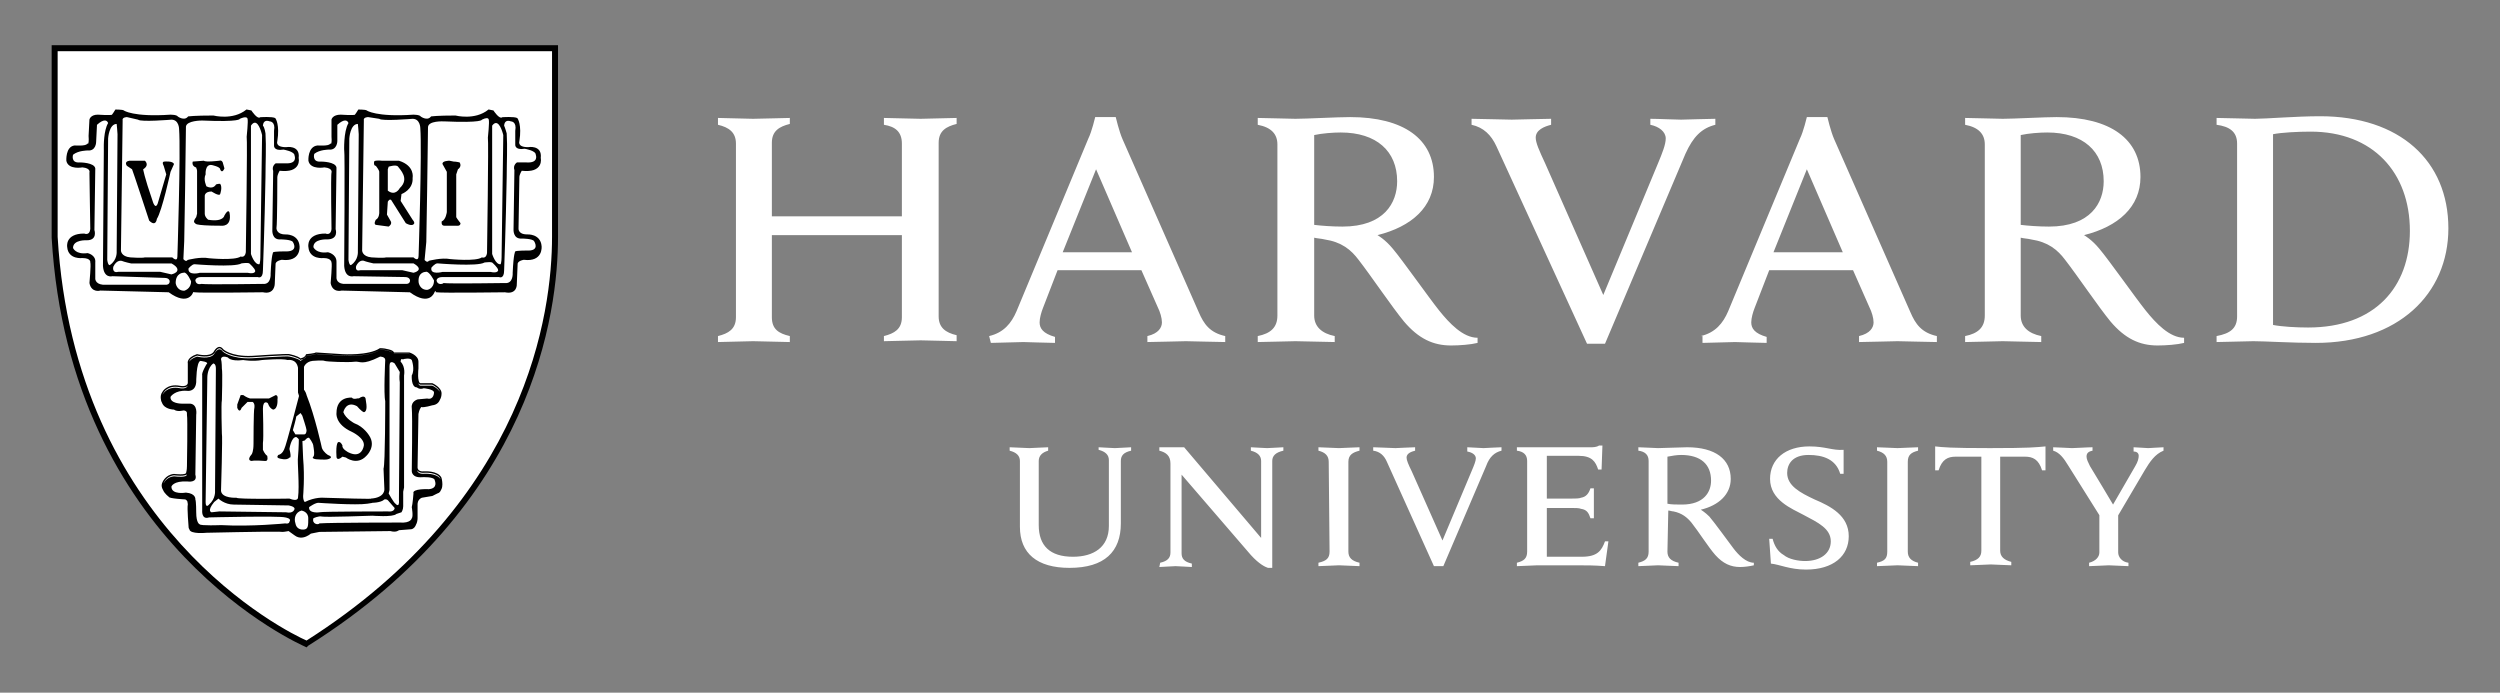
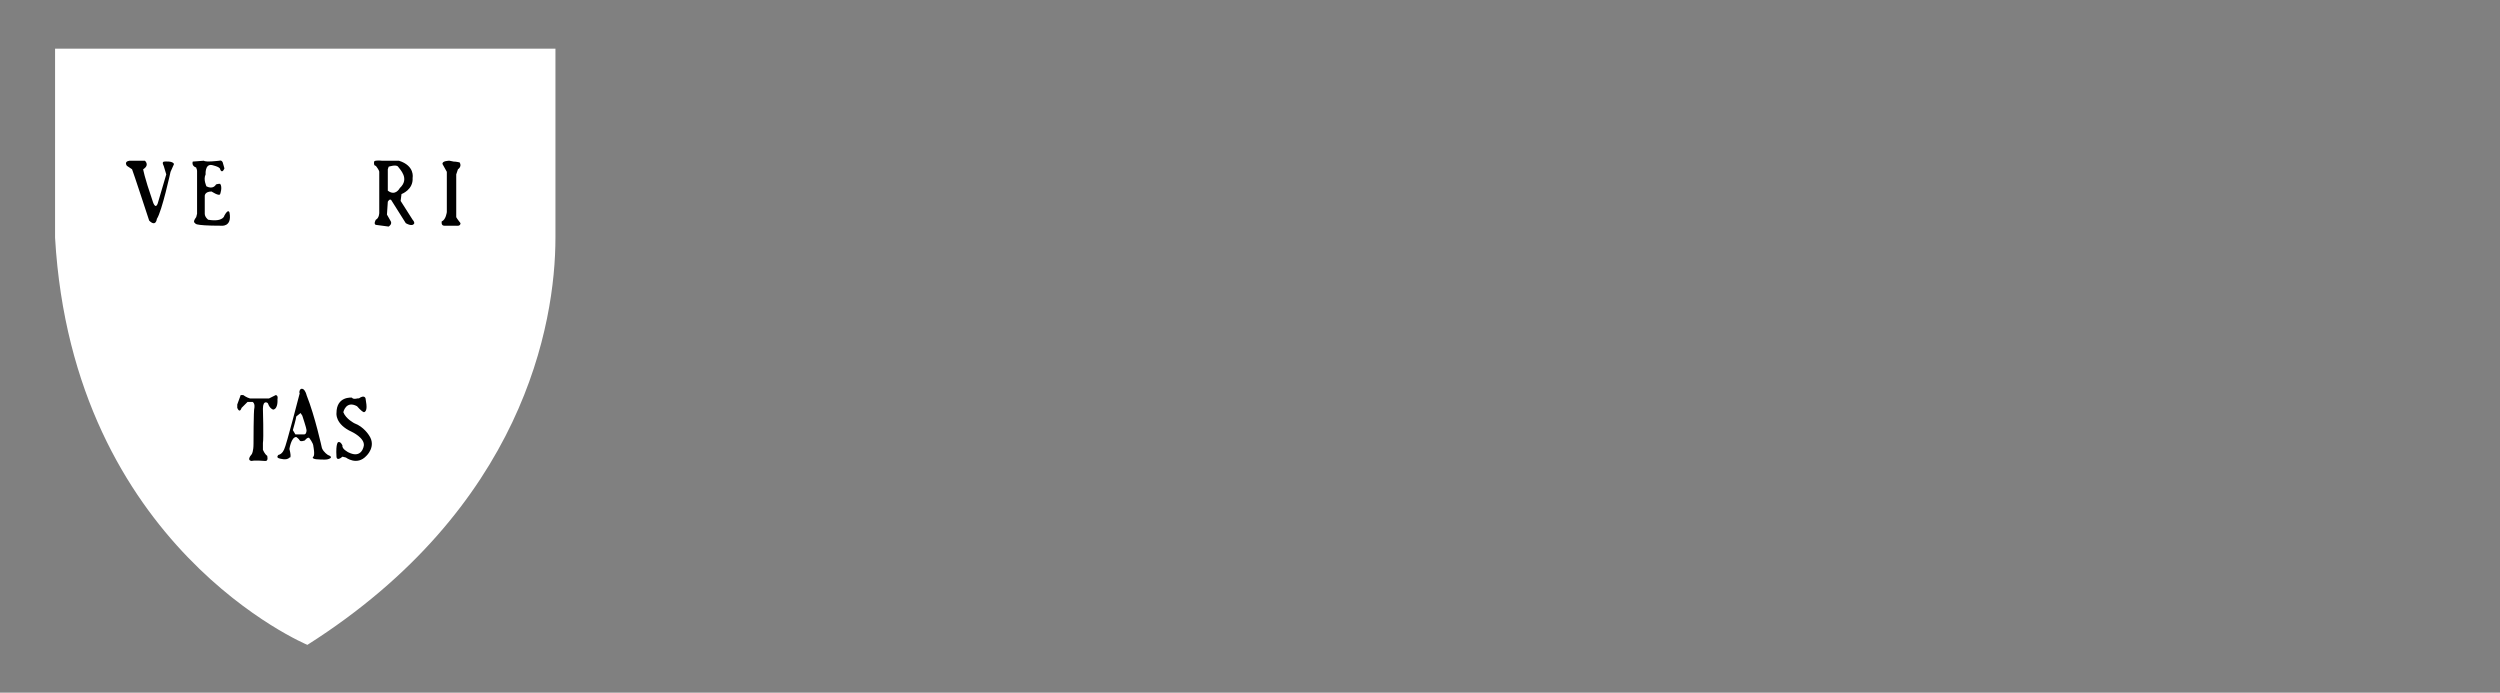
<svg xmlns="http://www.w3.org/2000/svg" width="231" height="64" viewBox="0 0 231 64" fill="none">
  <rect x="0" y="0" width="231" height="64" fill="#808080" stroke="none" />
-   <path d="M94.24 42.592C94.24 42.117 93.924 41.801 93.292 41.643V41.327C93.608 41.327 94.794 41.406 95.11 41.406C95.347 41.406 96.532 41.327 96.849 41.327V41.643C96.295 41.801 95.979 42.117 95.979 42.592V48.519C95.979 50.416 97.007 51.444 99.141 51.444C101.037 51.444 102.46 50.574 102.46 48.598V42.513C102.46 42.038 102.144 41.722 101.512 41.564V41.327C101.749 41.327 102.697 41.406 103.013 41.406C103.329 41.406 104.278 41.327 104.515 41.327V41.643C103.803 41.801 103.566 42.117 103.566 42.592V48.361C103.566 50.969 102.065 52.471 98.824 52.471C95.821 52.471 94.24 51.128 94.24 48.678L94.24 42.592ZM107.202 51.997C107.913 51.839 108.15 51.522 108.15 51.048V42.829C108.15 42.117 107.755 41.801 107.123 41.643V41.327H109.415L116.528 49.705V42.591C116.528 42.117 116.212 41.801 115.58 41.643V41.327C115.817 41.327 116.765 41.406 117.081 41.406C117.398 41.406 118.346 41.327 118.583 41.327V41.643C117.872 41.801 117.556 42.117 117.556 42.591V52.471H117.16C116.923 52.392 116.37 52.154 115.58 51.285L109.178 43.856V51.127C109.178 51.601 109.415 51.917 110.126 52.075V52.392C109.889 52.392 108.941 52.312 108.625 52.312C108.308 52.312 107.36 52.392 107.123 52.392L107.202 51.997ZM163.474 49.784H163.79C163.949 50.416 164.265 50.969 164.818 51.285C165.292 51.68 166.161 51.839 166.794 51.839C168.216 51.839 169.165 51.127 169.165 50.021C169.165 48.835 167.979 48.282 166.636 47.571C165.608 47.017 163.553 46.227 163.553 44.251C163.553 42.433 164.976 41.248 167.189 41.248C168.691 41.248 169.323 41.643 170.35 41.564V43.777H170.034C169.639 42.433 168.453 42.038 167.11 42.038C165.608 42.038 165.134 42.908 165.134 43.698C165.134 44.883 166.32 45.516 167.663 46.148C169.165 46.78 170.824 47.65 170.824 49.547C170.824 51.364 169.402 52.629 166.873 52.629C165.371 52.629 164.423 52.155 163.632 52.076L163.474 49.784ZM194.061 47.729L191.136 43.066C190.662 42.275 190.267 41.801 189.714 41.643V41.327C190.109 41.327 191.215 41.406 191.452 41.406C191.769 41.406 192.875 41.327 193.349 41.327V41.643C192.954 41.722 192.796 41.88 192.796 42.196C192.796 42.433 192.954 42.749 193.112 43.066C193.27 43.303 195.246 46.622 195.246 46.622L197.301 43.066C197.538 42.67 197.617 42.354 197.617 42.117C197.617 41.88 197.459 41.722 197.143 41.722V41.327C197.459 41.327 198.249 41.406 198.487 41.406C198.724 41.406 199.593 41.327 199.909 41.327V41.643C199.119 41.959 198.645 42.67 198.17 43.461L195.562 47.887M195.72 47.334V51.048C195.72 51.443 196.036 51.918 196.669 51.997V52.313C196.353 52.313 195.167 52.234 194.851 52.234C194.535 52.234 193.428 52.313 193.033 52.313V51.997C193.665 51.839 193.982 51.443 193.982 51.048V47.492M140.161 41.327H146.958C147.195 41.327 147.511 41.327 147.748 41.169H148.064L147.985 43.382H147.669C147.432 42.67 147.116 42.117 145.851 42.117H142.927V46.069H145.219C145.535 46.069 145.93 46.069 146.088 45.99C146.562 45.911 146.8 45.595 146.958 45.12H147.274V47.887H146.958C146.8 47.413 146.642 47.096 146.088 47.017C145.93 46.938 145.535 46.938 145.219 46.938H142.927V51.443H146.167C147.59 51.443 147.985 50.89 148.301 50.021H148.617L148.301 52.313C147.274 52.234 146.642 52.234 145.456 52.234H142.058C141.741 52.234 140.556 52.313 140.161 52.313V51.997C140.793 51.839 141.109 51.602 141.109 50.969V42.592C141.109 42.038 140.793 41.722 140.161 41.643L140.161 41.327ZM122.773 42.67C122.773 42.117 122.457 41.801 121.824 41.643V41.327C122.22 41.327 123.326 41.406 123.721 41.406C124.037 41.406 125.223 41.327 125.618 41.327V41.643C124.986 41.801 124.591 42.038 124.591 42.67V50.969C124.591 51.522 124.907 51.838 125.618 51.996V52.312C125.223 52.312 124.116 52.233 123.721 52.233C123.405 52.233 122.22 52.312 121.824 52.312V51.996C122.536 51.838 122.852 51.601 122.852 50.969L122.773 42.67ZM174.383 42.67C174.383 42.117 174.067 41.801 173.435 41.643V41.327C173.83 41.327 175.016 41.406 175.332 41.406C175.648 41.406 176.833 41.327 177.229 41.327V41.643C176.596 41.801 176.28 42.038 176.28 42.67V50.969C176.28 51.522 176.596 51.838 177.229 51.996V52.312C176.833 52.312 175.727 52.233 175.332 52.233C175.016 52.233 173.83 52.312 173.435 52.312V51.996C174.146 51.838 174.383 51.601 174.383 50.969V42.67ZM183.867 41.406C180.153 41.406 179.52 41.327 178.809 41.248V43.461H179.125C179.441 42.433 179.994 42.196 180.706 42.196H183.077V50.89C183.077 51.443 182.761 51.759 182.049 51.917V52.233C182.445 52.233 183.63 52.154 183.946 52.154C184.262 52.154 185.448 52.233 185.843 52.233V51.917C185.211 51.759 184.816 51.443 184.816 50.89V42.196H187.108C187.819 42.196 188.372 42.433 188.688 43.461H189.004V41.248C188.135 41.327 187.582 41.406 183.867 41.406ZM154.071 50.969C154.071 51.522 154.387 51.838 155.099 51.996V52.312C154.704 52.312 153.518 52.233 153.202 52.233C152.886 52.233 151.779 52.312 151.384 52.312V51.996C152.016 51.838 152.333 51.601 152.333 50.969V42.591C152.333 42.038 152.016 41.722 151.384 41.643V41.327C151.779 41.327 152.886 41.406 153.202 41.406C153.755 41.406 155.257 41.327 155.889 41.327C158.497 41.327 159.92 42.433 159.92 44.251C159.92 45.674 158.813 46.701 157.154 47.096C157.154 47.096 157.549 47.333 157.944 47.729C158.418 48.282 159.683 50.021 160.157 50.653C160.631 51.285 161.343 51.996 162.054 51.996V52.234C161.738 52.313 161.185 52.392 160.789 52.392C159.92 52.392 159.209 52.075 158.497 51.285C157.865 50.574 156.917 49.072 156.284 48.282C155.889 47.808 155.415 47.413 154.625 47.254C154.467 47.254 154.309 47.175 154.15 47.175L154.071 50.969ZM154.071 46.543C154.387 46.622 154.941 46.622 155.415 46.622C157.47 46.622 158.102 45.436 158.102 44.409C158.102 42.907 157.154 42.038 155.336 42.038C154.941 42.038 154.466 42.117 154.071 42.196V46.543ZM128.148 42.67C127.911 42.117 127.516 41.722 126.884 41.643V41.326C127.279 41.326 128.622 41.406 128.938 41.406C129.176 41.406 130.361 41.326 130.756 41.326V41.643C130.44 41.722 129.966 41.88 129.966 42.275C129.966 42.512 130.124 42.907 130.44 43.539L133.285 49.941L135.973 43.539C136.21 42.986 136.368 42.591 136.368 42.354C136.368 42.038 136.052 41.801 135.577 41.722V41.326C135.893 41.326 136.763 41.406 137.079 41.406C137.316 41.406 138.344 41.326 138.739 41.326V41.643C138.106 41.801 137.632 42.196 137.316 43.065L133.364 52.312H132.495L128.148 42.67ZM138.264 13.506C137.79 12.479 137.079 11.768 135.972 11.53V10.977C136.684 10.977 139.134 11.056 139.687 11.056C140.161 11.056 142.532 10.977 143.323 10.977V11.53C142.69 11.689 141.9 12.005 141.9 12.716C141.9 13.19 142.216 13.902 142.769 15.087L148.144 27.258L153.202 15.087C153.597 14.139 153.914 13.348 153.914 12.795C153.914 12.163 153.281 11.688 152.491 11.53V10.977C153.202 10.977 154.783 11.056 155.336 11.056C155.81 11.056 157.707 10.977 158.498 10.977V11.53C157.233 11.847 156.443 12.637 155.731 14.218L148.302 31.763H146.642L138.264 13.506ZM66.341 31.052C67.29 30.815 68.001 30.42 68.001 29.313V13.269C68.001 12.242 67.369 11.768 66.341 11.53V10.898C66.816 10.898 69.028 10.977 69.582 10.977C70.214 10.977 72.506 10.898 72.98 10.898V11.451C72.032 11.689 71.32 12.084 71.32 13.19V19.987H83.334V13.269C83.334 12.163 82.701 11.689 81.674 11.53V10.898C82.148 10.898 84.44 10.977 85.072 10.977C85.626 10.977 87.839 10.898 88.392 10.898V11.451C87.443 11.689 86.732 12.084 86.732 13.19V29.234C86.732 30.262 87.364 30.736 88.392 30.973V31.526C87.918 31.526 85.626 31.447 85.072 31.447C84.44 31.447 82.227 31.526 81.674 31.526V31.052C82.622 30.815 83.334 30.42 83.334 29.313V21.726H71.32V29.313C71.32 30.42 71.953 30.815 72.98 31.052V31.605C72.506 31.605 70.135 31.526 69.582 31.526C69.028 31.526 66.895 31.605 66.341 31.605V31.052ZM204.812 31.052C206.076 30.815 206.708 30.341 206.708 29.234V13.269C206.708 12.163 205.997 11.689 204.812 11.53V10.898C205.523 10.898 207.736 10.977 208.368 10.977C209.395 10.977 212.162 10.74 214.375 10.74C221.725 10.74 226.23 14.85 226.23 21.094C226.23 27.179 221.567 31.684 213.98 31.684C211.767 31.684 209.237 31.526 208.21 31.526C207.578 31.526 205.523 31.605 204.812 31.605V31.052ZM210.028 30.025C210.818 30.183 212.162 30.262 213.268 30.262C219.433 30.262 222.673 26.547 222.673 21.331C222.673 15.957 219.275 12.163 213.505 12.163C212.32 12.163 210.818 12.242 210.028 12.4V30.025ZM121.431 29.155C121.431 30.183 122.142 30.815 123.328 31.052V31.605C122.616 31.605 120.403 31.526 119.692 31.526C119.139 31.526 116.926 31.605 116.215 31.605V31.052C117.4 30.815 118.032 30.262 118.032 29.155V13.348C118.032 12.4 117.479 11.768 116.215 11.531V10.898C116.926 10.898 119.06 10.977 119.692 10.977C120.719 10.977 123.565 10.819 124.75 10.819C129.73 10.819 132.496 12.874 132.496 16.352C132.496 19.118 130.441 20.936 127.28 21.726C127.28 21.726 127.991 22.121 128.702 22.991C129.572 24.018 132.022 27.496 132.97 28.681C133.919 29.867 135.183 31.21 136.527 31.21V31.685C135.894 31.843 134.867 31.922 134.077 31.922C132.417 31.922 131.073 31.29 129.73 29.709C128.623 28.365 126.647 25.441 125.541 24.018C124.829 23.07 123.96 22.358 122.379 22.121C122.063 22.042 121.747 22.042 121.431 21.963L121.431 29.155ZM121.431 20.778C122.063 20.857 123.091 20.936 124.039 20.936C127.912 20.936 129.097 18.723 129.097 16.747C129.097 13.981 127.2 12.242 123.881 12.242C123.17 12.242 122.142 12.321 121.431 12.479V20.778ZM186.714 29.155C186.714 30.183 187.425 30.815 188.611 31.052V31.605C187.9 31.605 185.687 31.526 185.054 31.526C184.501 31.526 182.288 31.605 181.577 31.605V31.052C182.762 30.815 183.395 30.262 183.395 29.155V13.348C183.395 12.4 182.841 11.768 181.577 11.531V10.898C182.288 10.898 184.422 10.977 185.054 10.977C186.082 10.977 188.927 10.819 190.034 10.819C195.013 10.819 197.779 12.874 197.779 16.352C197.779 19.118 195.724 20.936 192.563 21.726C192.563 21.726 193.274 22.121 193.985 22.991C194.855 24.018 197.305 27.496 198.253 28.681C199.202 29.867 200.466 31.21 201.81 31.21V31.685C201.178 31.843 200.15 31.922 199.36 31.922C197.7 31.922 196.357 31.29 195.013 29.709C193.906 28.365 191.931 25.441 190.824 24.018C190.113 23.07 189.243 22.358 187.663 22.121C187.346 22.042 187.03 22.042 186.714 21.963L186.714 29.155ZM186.714 20.778C187.346 20.857 188.374 20.936 189.322 20.936C193.195 20.936 194.381 18.723 194.381 16.747C194.381 13.981 192.484 12.242 189.164 12.242C188.453 12.242 187.425 12.321 186.714 12.479V20.778ZM91.397 31.052C92.741 30.736 93.452 29.867 93.926 28.76L100.565 12.795C100.881 12.163 101.197 10.819 101.197 10.819H103.094C103.094 10.819 103.41 12.163 103.727 12.874L110.761 28.839C111.235 29.946 111.788 30.736 113.211 31.052V31.605C112.42 31.605 110.128 31.526 109.575 31.526C109.022 31.526 106.809 31.605 106.019 31.605V31.052C107.046 30.815 107.362 30.262 107.362 29.788C107.362 29.392 107.204 28.839 106.967 28.365L105.465 24.966H97.72L96.376 28.444C96.218 28.839 96.06 29.392 96.06 29.788C96.06 30.341 96.376 30.815 97.483 31.131V31.684C96.771 31.684 94.954 31.605 94.558 31.605L91.555 31.684L91.397 31.052ZM104.596 23.307L101.276 15.64L98.194 23.307H104.596ZM157.153 31.052C158.497 30.736 159.208 29.867 159.682 28.76L166.321 12.795C166.637 12.163 166.953 10.819 166.953 10.819H168.85C168.85 10.819 169.166 12.163 169.483 12.874L176.517 28.839C176.991 29.946 177.544 30.736 178.967 31.052V31.605C178.176 31.605 175.884 31.526 175.331 31.526C174.778 31.526 172.565 31.605 171.775 31.605V31.052C172.802 30.815 173.118 30.262 173.118 29.788C173.118 29.392 172.96 28.839 172.723 28.365L171.221 24.966H163.476L162.132 28.444C161.974 28.839 161.816 29.392 161.816 29.788C161.816 30.341 162.132 30.815 163.239 31.131V31.684C162.527 31.684 160.71 31.605 160.314 31.605L157.311 31.684V31.052H157.153ZM170.273 23.307L166.953 15.64L163.871 23.307H170.273Z" fill="white" />
  <path d="M5.089 4.498H51.323V21.964C51.323 29.947 48.32 46.939 28.403 59.585C28.403 59.585 6.747 50.575 5.088 21.964L5.089 4.498Z" fill="white" />
-   <path d="M20.292 32.053C20.176 32.049 20.075 32.107 19.994 32.177C19.836 32.314 19.741 32.503 19.736 32.514C19.56 32.76 19.189 32.823 18.852 32.813C18.515 32.803 18.225 32.727 18.225 32.727L18.206 32.722L18.188 32.728C17.703 32.89 17.488 33.096 17.399 33.273C17.355 33.362 17.343 33.442 17.343 33.5C17.343 33.545 17.349 33.566 17.353 33.579V35.389C17.335 35.489 17.289 35.55 17.224 35.593C17.159 35.637 17.073 35.66 16.985 35.669C16.811 35.687 16.641 35.65 16.641 35.65H16.64C16.032 35.529 15.615 35.671 15.355 35.848C15.1 36.022 14.997 36.224 14.994 36.231C14.734 36.583 14.906 37.077 14.906 37.077V37.08C14.923 37.124 14.942 37.167 14.965 37.206C14.965 37.207 14.968 37.215 14.968 37.215C15.205 37.848 16.075 37.847 16.075 37.847C16.391 38.084 16.944 37.925 16.944 37.925C17.106 37.925 17.2 37.993 17.259 38.078C17.287 38.195 17.274 38.311 17.274 38.311L17.272 38.325L17.275 38.338C17.281 38.359 17.292 38.468 17.297 38.619C17.302 38.769 17.305 38.967 17.306 39.196C17.31 39.655 17.308 40.238 17.303 40.81C17.293 41.956 17.274 43.063 17.274 43.063C17.274 43.449 17.198 43.675 17.198 43.675L17.195 43.685V43.696C17.195 43.715 17.189 43.725 17.167 43.742C17.146 43.759 17.108 43.778 17.058 43.791C16.957 43.818 16.812 43.828 16.667 43.828C16.377 43.828 16.082 43.79 16.082 43.79L16.075 43.788L16.067 43.79C15.244 43.872 14.989 44.611 14.986 44.619V44.62C14.921 44.773 14.927 44.929 14.971 45.069C14.993 45.14 15.025 45.207 15.062 45.27C15.209 45.629 15.601 45.909 15.601 45.909C15.601 46.067 17.102 46.145 17.102 46.145C17.194 46.168 17.256 46.232 17.302 46.309C17.306 46.323 17.312 46.336 17.316 46.35C17.352 46.489 17.353 46.619 17.353 46.619C17.341 46.661 17.337 46.709 17.334 46.777C17.331 46.853 17.329 46.948 17.331 47.054C17.335 47.267 17.347 47.528 17.362 47.78C17.392 48.285 17.431 48.759 17.431 48.759L17.433 48.762V48.765C17.441 48.815 17.466 48.859 17.496 48.898C17.496 48.898 17.498 48.911 17.498 48.911C17.577 49.386 19.078 49.228 19.078 49.228C19.078 49.228 24.342 49.106 25.764 49.129C25.967 49.132 26.092 49.139 26.111 49.149C26.269 49.149 26.666 49.07 26.666 49.07L27.218 49.466C27.44 49.639 27.671 49.688 27.882 49.674C27.924 49.672 27.966 49.666 28.007 49.659C28.412 49.585 28.72 49.307 28.72 49.307L29.51 49.149C29.669 49.149 36.071 49.071 36.071 49.071C36.624 49.228 36.861 48.99 36.861 48.99L37.888 48.911C37.927 48.911 37.964 48.908 37.999 48.902C38.25 48.856 38.379 48.655 38.447 48.459C38.467 48.42 38.488 48.381 38.502 48.342C38.586 48.111 38.584 47.885 38.584 47.885V46.548C38.597 46.443 38.621 46.36 38.649 46.286C38.793 46.032 38.995 45.988 38.995 45.988L39.942 45.829L40.418 45.593C40.6 45.547 40.696 45.419 40.751 45.265C40.765 45.243 40.78 45.223 40.791 45.199C40.857 45.06 40.876 44.898 40.876 44.744C40.876 44.436 40.794 44.153 40.794 44.153L40.793 44.146L40.791 44.14C40.618 43.794 40.219 43.653 39.874 43.592C39.53 43.531 39.226 43.552 39.226 43.552H39.224C38.844 43.59 38.7 43.481 38.635 43.374C38.569 43.267 38.584 43.152 38.584 43.152V43.147L38.664 38.249C38.695 38.066 38.749 37.919 38.802 37.8C38.863 37.682 38.916 37.61 38.916 37.61C39.153 37.689 39.942 37.451 39.942 37.451C40.397 37.406 40.586 37.127 40.668 36.897C40.675 36.883 40.686 36.87 40.693 36.857C40.797 36.638 40.796 36.437 40.796 36.431C40.838 36.121 40.623 35.865 40.408 35.691C40.194 35.517 39.969 35.417 39.969 35.417L39.956 35.41H38.846C38.816 35.404 38.791 35.388 38.764 35.353C38.738 35.318 38.712 35.266 38.694 35.202C38.656 35.075 38.638 34.902 38.633 34.733C38.624 34.393 38.663 34.061 38.663 34.061L38.664 34.056V33.421C38.664 33.113 38.445 32.898 38.238 32.763C38.032 32.629 37.828 32.569 37.828 32.569L37.818 32.566H36.409C36.377 32.513 36.342 32.461 36.288 32.427C36.218 32.381 36.137 32.348 36.06 32.322C35.905 32.27 35.762 32.251 35.762 32.251C35.505 32.17 35.121 32.171 35.121 32.171H35.101L35.084 32.181C34.592 32.522 33.729 32.665 32.993 32.714C32.257 32.763 31.648 32.725 31.648 32.725L29.169 32.564L29.148 32.584C29.155 32.577 29.139 32.59 29.114 32.598C29.088 32.607 29.051 32.617 29.01 32.626C28.928 32.644 28.823 32.661 28.72 32.675C28.514 32.705 28.317 32.725 28.317 32.725L28.277 32.728L28.263 32.768C28.195 32.972 27.988 33.043 27.988 33.043L27.771 33.117C27.626 32.994 27.401 32.901 27.187 32.836C26.962 32.767 26.774 32.73 26.766 32.728C26.764 32.727 26.763 32.726 26.761 32.725C26.754 32.722 26.746 32.72 26.739 32.718C26.726 32.715 26.714 32.714 26.698 32.712C26.666 32.709 26.624 32.708 26.573 32.708C26.47 32.707 26.331 32.71 26.165 32.715C25.834 32.727 25.402 32.748 24.972 32.773C24.113 32.822 23.265 32.882 23.263 32.882C22.283 32.921 21.622 32.764 21.206 32.6C20.79 32.435 20.625 32.269 20.625 32.269C20.521 32.127 20.406 32.058 20.292 32.053ZM20.287 32.183C20.356 32.186 20.436 32.225 20.528 32.353L20.529 32.356L20.533 32.361C20.533 32.361 20.724 32.549 21.158 32.72C21.591 32.892 22.272 33.052 23.268 33.012H23.273C23.273 33.012 24.121 32.952 24.98 32.903C25.409 32.878 25.841 32.856 26.17 32.845C26.334 32.84 26.474 32.837 26.573 32.837C26.622 32.838 26.661 32.84 26.687 32.842C26.698 32.843 26.705 32.844 26.71 32.845L26.713 32.848L26.732 32.853C26.732 32.853 26.928 32.892 27.152 32.96C27.376 33.028 27.629 33.132 27.728 33.23L27.755 33.258L28.03 33.166C28.03 33.166 28.199 33.068 28.313 32.896C28.225 33.11 28.009 33.184 28.009 33.184L27.772 33.343C27.535 33.105 26.744 32.947 26.744 32.947C26.665 32.868 23.266 33.105 23.266 33.105C21.291 33.184 20.579 32.473 20.579 32.473C20.184 31.92 19.789 32.71 19.789 32.71C19.393 33.263 18.208 32.947 18.208 32.947C17.77 33.093 17.575 33.272 17.484 33.423C17.49 33.395 17.5 33.365 17.516 33.332C17.585 33.194 17.77 33.01 18.222 32.856C18.247 32.863 18.511 32.933 18.85 32.943C19.205 32.953 19.624 32.895 19.843 32.589L19.846 32.586L19.849 32.581C19.849 32.581 19.945 32.39 20.079 32.274C20.146 32.216 20.218 32.18 20.287 32.183ZM35.14 32.302C35.168 32.302 35.526 32.307 35.734 32.376L35.741 32.378L35.745 32.379C35.745 32.379 35.88 32.398 36.022 32.446C36.092 32.469 36.165 32.499 36.221 32.535C36.23 32.541 36.234 32.547 36.242 32.553C36.053 32.437 35.755 32.393 35.755 32.393C35.517 32.314 35.122 32.314 35.122 32.314C34.094 33.026 31.644 32.868 31.644 32.868L29.194 32.709C29.116 32.788 28.352 32.865 28.334 32.867C28.338 32.861 28.342 32.857 28.345 32.852C28.357 32.851 28.537 32.833 28.74 32.804C28.845 32.789 28.952 32.772 29.04 32.753C29.084 32.743 29.123 32.733 29.155 32.722C29.174 32.715 29.188 32.705 29.203 32.697L31.641 32.853C31.641 32.853 32.258 32.894 33.004 32.844C33.741 32.795 34.603 32.663 35.14 32.302ZM36.378 32.696H37.798C37.803 32.697 37.916 32.74 38.047 32.808C37.914 32.742 37.809 32.709 37.809 32.709H36.386C36.384 32.705 36.38 32.7 36.378 32.696ZM38.073 32.822C38.107 32.84 38.135 32.85 38.17 32.873C38.18 32.879 38.188 32.888 38.198 32.895C38.156 32.867 38.114 32.843 38.073 32.822ZM38.637 35.386C38.645 35.401 38.653 35.417 38.663 35.431C38.703 35.484 38.758 35.526 38.825 35.539L38.831 35.541H39.927C39.936 35.544 40.133 35.636 40.328 35.794C40.465 35.904 40.586 36.043 40.64 36.197C40.499 35.969 40.238 35.795 40.078 35.704C39.998 35.658 39.942 35.635 39.942 35.635H38.837C38.74 35.615 38.677 35.519 38.637 35.386ZM17.379 35.627C17.18 36.003 16.628 35.871 16.628 35.871C15.442 35.634 15.047 36.425 15.047 36.425C15.036 36.439 15.03 36.455 15.021 36.47C15.039 36.412 15.063 36.355 15.101 36.305L15.107 36.295C15.107 36.295 15.197 36.113 15.431 35.954C15.665 35.795 16.038 35.662 16.615 35.776C16.615 35.776 16.8 35.818 17.001 35.797C17.102 35.786 17.209 35.761 17.299 35.701C17.329 35.681 17.355 35.655 17.379 35.627ZM38.535 43.452C38.63 43.597 38.839 43.721 39.237 43.682C39.237 43.682 39.528 43.662 39.855 43.72C40.181 43.778 40.531 43.912 40.675 44.197C40.675 44.199 40.684 44.238 40.687 44.251C40.316 43.704 39.233 43.774 39.233 43.774C38.716 43.826 38.574 43.609 38.535 43.452ZM17.268 43.824C17.267 43.828 17.26 43.853 17.26 43.853C17.26 43.892 17.242 43.926 17.209 43.952C17.177 43.978 17.131 43.997 17.075 44.012C16.742 44.101 16.075 44.012 16.075 44.012C15.503 44.069 15.222 44.455 15.11 44.665C15.11 44.665 15.33 43.996 16.081 43.919C16.094 43.921 16.374 43.958 16.669 43.958C16.82 43.958 16.971 43.949 17.092 43.916C17.153 43.9 17.208 43.878 17.251 43.844C17.258 43.838 17.262 43.83 17.268 43.824ZM22.774 10.115L22.751 10.135C21.518 11.137 19.726 10.675 19.726 10.675L19.718 10.674H19.71C17.969 10.674 17.409 10.753 17.409 10.753L17.384 10.757L17.368 10.776C17.189 10.992 16.968 10.989 16.774 10.933C16.585 10.879 16.441 10.773 16.434 10.768C16.399 10.716 16.342 10.687 16.28 10.665C16.21 10.64 16.13 10.626 16.053 10.615C15.9 10.595 15.758 10.594 15.758 10.594H15.755L15.754 10.595C14.019 10.714 12.938 10.614 12.293 10.487C11.97 10.424 11.758 10.353 11.626 10.299C11.495 10.245 11.449 10.211 11.449 10.211L11.456 10.219C11.431 10.194 11.407 10.185 11.378 10.176C11.348 10.167 11.314 10.16 11.277 10.154C11.203 10.142 11.115 10.136 11.03 10.131C10.86 10.121 10.7 10.12 10.7 10.12H10.66L10.641 10.155C10.572 10.293 10.359 10.581 10.343 10.603C10.334 10.606 10.312 10.613 10.274 10.617C10.229 10.622 10.171 10.626 10.106 10.628C9.975 10.632 9.812 10.629 9.655 10.625C9.34 10.615 9.045 10.595 9.045 10.595L9.042 10.594H9.04C8.711 10.594 8.512 10.701 8.401 10.812C8.29 10.923 8.266 11.042 8.266 11.042L8.264 11.046L8.185 12.558V12.562C8.224 13.031 8.177 13.221 8.145 13.272C8.129 13.298 8.129 13.293 8.128 13.293L8.074 13.257L8.037 13.311C8.017 13.342 7.938 13.384 7.826 13.408C7.714 13.433 7.574 13.445 7.438 13.45C7.166 13.46 6.912 13.441 6.912 13.441L6.906 13.439L6.899 13.441C6.685 13.462 6.524 13.567 6.412 13.708C6.299 13.848 6.232 14.022 6.191 14.191C6.109 14.529 6.131 14.853 6.131 14.853V14.861C6.174 15.075 6.296 15.226 6.449 15.322C6.602 15.419 6.784 15.466 6.958 15.486C7.297 15.526 7.594 15.469 7.611 15.466H7.613C8.033 15.505 8.186 15.635 8.242 15.739C8.299 15.844 8.267 15.935 8.267 15.935L8.264 15.945V15.955C8.264 16.119 8.284 17.418 8.304 18.683C8.324 19.943 8.343 21.155 8.343 21.164C8.324 21.333 8.279 21.439 8.225 21.505C8.172 21.57 8.112 21.599 8.05 21.611C7.925 21.636 7.801 21.587 7.801 21.587L7.789 21.58H7.776C6.892 21.58 6.486 21.889 6.316 22.207C6.147 22.524 6.21 22.837 6.211 22.84C6.254 23.414 6.616 23.678 6.957 23.782C7.298 23.885 7.625 23.843 7.625 23.843L7.617 23.845C8.04 23.845 8.213 23.956 8.287 24.055C8.361 24.153 8.344 24.243 8.344 24.243L8.341 24.263L8.35 24.283C8.348 24.278 8.36 24.323 8.363 24.384C8.366 24.444 8.368 24.523 8.366 24.615C8.362 24.799 8.35 25.031 8.335 25.257C8.305 25.711 8.266 26.145 8.266 26.145V26.153L8.267 26.162C8.35 26.616 8.613 26.803 8.849 26.857C9.068 26.906 9.249 26.855 9.277 26.847H9.28L15.589 27.006C16.489 27.663 17.071 27.681 17.419 27.502C17.753 27.33 17.84 27.023 17.852 26.988L17.961 27.005C18.032 27.017 18.17 27.023 18.372 27.028C18.574 27.034 18.836 27.037 19.137 27.039C19.741 27.043 20.501 27.04 21.252 27.036C22.003 27.031 22.745 27.023 23.308 27.017C23.869 27.011 24.253 27.006 24.29 27.006H24.295C24.554 27.064 24.756 27.051 24.912 26.991C25.071 26.93 25.179 26.822 25.249 26.709C25.388 26.484 25.388 26.236 25.388 26.233V26.23L25.466 24.347C25.498 24.223 25.633 24.132 25.772 24.077C25.907 24.023 26.028 24.006 26.038 24.004C26.915 24.12 27.345 23.811 27.533 23.465C27.722 23.12 27.68 22.751 27.68 22.748V22.746C27.638 22.171 27.297 21.887 26.976 21.763C26.654 21.638 26.346 21.661 26.346 21.661L26.351 21.659C25.932 21.659 25.74 21.514 25.642 21.372C25.546 21.232 25.545 21.096 25.545 21.094V21.093C25.567 20.956 25.58 20.615 25.591 20.153C25.602 19.685 25.61 19.108 25.615 18.544C25.624 17.418 25.625 16.351 25.625 16.351C25.625 16.254 25.68 16.098 25.738 15.973C25.788 15.863 25.827 15.8 25.838 15.78C26.325 15.829 26.697 15.8 26.957 15.707C27.23 15.61 27.397 15.451 27.493 15.286C27.683 14.958 27.599 14.613 27.597 14.605C27.633 14.308 27.588 14.084 27.484 13.927C27.377 13.768 27.219 13.678 27.061 13.631C26.755 13.539 26.449 13.595 26.43 13.598C25.889 13.598 25.703 13.449 25.638 13.318C25.572 13.186 25.621 13.053 25.621 13.053L25.622 13.047L25.624 13.04C25.744 12.283 25.704 11.76 25.633 11.426C25.562 11.091 25.454 10.938 25.454 10.938L25.448 10.929L25.437 10.921C25.357 10.867 25.24 10.847 25.099 10.831C24.958 10.816 24.795 10.811 24.641 10.811C24.332 10.811 24.054 10.831 24.054 10.831L24.034 10.833L24.02 10.844C23.964 10.886 23.902 10.881 23.818 10.839C23.733 10.797 23.639 10.715 23.552 10.624C23.38 10.443 23.244 10.229 23.244 10.229L23.228 10.206L22.774 10.115ZM45.142 10.115L45.118 10.135C43.885 11.137 42.093 10.675 42.093 10.675L42.085 10.674H42.076C40.414 10.674 39.855 10.753 39.855 10.753L39.83 10.757L39.815 10.776C39.635 10.992 39.414 10.989 39.22 10.933C39.034 10.88 38.893 10.778 38.882 10.77C38.847 10.717 38.789 10.687 38.726 10.665C38.656 10.64 38.576 10.626 38.499 10.615C38.346 10.595 38.205 10.594 38.205 10.594H38.201L38.2 10.595C36.465 10.714 35.384 10.614 34.739 10.487C34.417 10.424 34.204 10.353 34.072 10.299C33.941 10.245 33.895 10.211 33.895 10.211L33.902 10.219C33.877 10.194 33.852 10.185 33.822 10.176C33.793 10.167 33.76 10.16 33.723 10.154C33.649 10.142 33.56 10.136 33.475 10.131C33.304 10.121 33.146 10.12 33.146 10.12H33.106L33.087 10.155C33.019 10.293 32.803 10.584 32.788 10.605C32.778 10.608 32.756 10.613 32.718 10.617C32.674 10.622 32.617 10.626 32.552 10.628C32.421 10.632 32.258 10.629 32.101 10.625C31.786 10.615 31.49 10.595 31.49 10.595L31.488 10.594H31.487C31.119 10.594 30.903 10.698 30.781 10.809C30.659 10.919 30.631 11.042 30.631 11.042V12.641C30.67 13.07 30.621 13.24 30.593 13.28C30.579 13.3 30.58 13.293 30.577 13.292C30.575 13.292 30.573 13.292 30.573 13.292L30.52 13.257L30.483 13.311C30.463 13.342 30.384 13.384 30.272 13.408C30.16 13.433 30.019 13.445 29.883 13.45C29.611 13.46 29.356 13.441 29.356 13.441L29.352 13.439L29.346 13.441C29.113 13.462 28.937 13.564 28.813 13.705C28.689 13.845 28.614 14.02 28.567 14.189C28.475 14.528 28.497 14.853 28.497 14.853V14.856L28.498 14.861C28.541 15.075 28.663 15.226 28.816 15.322C28.969 15.419 29.15 15.466 29.324 15.486C29.662 15.526 29.961 15.469 29.978 15.466H29.98C30.401 15.505 30.552 15.635 30.608 15.739C30.665 15.844 30.634 15.935 30.634 15.935L30.633 15.937V15.94C30.618 16 30.614 16.102 30.608 16.267C30.603 16.432 30.599 16.651 30.597 16.903C30.594 17.407 30.596 18.05 30.601 18.683C30.61 19.943 30.631 21.154 30.631 21.163C30.613 21.333 30.566 21.439 30.512 21.505C30.459 21.57 30.399 21.599 30.337 21.611C30.212 21.636 30.09 21.586 30.09 21.586L30.077 21.58H30.063C29.179 21.58 28.773 21.889 28.603 22.207C28.434 22.523 28.497 22.837 28.498 22.84C28.541 23.413 28.903 23.678 29.244 23.781C29.585 23.885 29.913 23.843 29.913 23.843L29.906 23.845C30.288 23.845 30.461 23.955 30.546 24.058C30.632 24.16 30.631 24.254 30.631 24.254V24.269L30.637 24.283C30.635 24.277 30.647 24.323 30.65 24.383C30.653 24.443 30.653 24.523 30.651 24.615C30.648 24.798 30.635 25.03 30.62 25.257C30.591 25.71 30.553 26.145 30.553 26.145L30.551 26.152L30.553 26.162C30.635 26.616 30.899 26.803 31.136 26.856C31.355 26.906 31.536 26.857 31.564 26.849H31.567L37.876 27.008C38.776 27.664 39.356 27.683 39.705 27.503C40.041 27.33 40.149 27.002 40.159 26.97L40.16 26.969C40.188 26.915 40.249 26.889 40.279 26.889C40.294 26.889 40.293 26.892 40.29 26.887C40.287 26.882 40.293 26.886 40.279 26.913L40.24 26.992L40.327 27.006C40.397 27.018 40.535 27.024 40.737 27.029C40.94 27.035 41.202 27.038 41.503 27.04C42.106 27.044 42.867 27.041 43.618 27.037C44.369 27.032 45.109 27.025 45.672 27.018C46.236 27.012 46.626 27.008 46.66 27.008C46.938 27.065 47.15 27.051 47.31 26.991C47.473 26.93 47.58 26.821 47.645 26.707C47.776 26.478 47.752 26.223 47.752 26.223L47.753 26.233L47.832 24.346C47.864 24.223 47.997 24.132 48.136 24.076C48.272 24.022 48.396 24.006 48.403 24.005C49.281 24.121 49.711 23.81 49.899 23.465C50.087 23.119 50.044 22.752 50.044 22.749V22.746C50.002 22.171 49.663 21.887 49.342 21.762C49.02 21.638 48.71 21.66 48.71 21.66L48.717 21.659C48.257 21.659 48.068 21.512 47.982 21.373C47.895 21.235 47.912 21.1 47.912 21.1V21.092C47.912 20.625 47.991 16.352 47.991 16.352V16.35C47.991 16.253 48.046 16.097 48.104 15.972C48.154 15.863 48.194 15.799 48.206 15.779C48.692 15.829 49.064 15.8 49.325 15.707C49.597 15.609 49.764 15.451 49.86 15.285C50.05 14.957 49.966 14.612 49.964 14.604C50 14.307 49.954 14.083 49.85 13.927C49.743 13.767 49.585 13.678 49.427 13.63C49.119 13.538 48.812 13.595 48.795 13.598C48.254 13.598 48.07 13.448 48.005 13.317C47.939 13.186 47.988 13.053 47.988 13.053L47.991 13.04C48.111 12.283 48.071 11.76 48 11.426C47.929 11.091 47.821 10.938 47.821 10.938L47.813 10.929L47.804 10.921C47.723 10.867 47.607 10.846 47.466 10.831C47.325 10.816 47.162 10.811 47.008 10.811C46.699 10.811 46.419 10.831 46.419 10.831L46.401 10.833L46.386 10.844C46.329 10.886 46.269 10.881 46.185 10.839C46.1 10.797 46.004 10.715 45.918 10.624C45.746 10.443 45.611 10.229 45.611 10.229L45.595 10.206L45.142 10.115Z" fill="black" />
-   <path d="M28.325 59.819L28.167 59.74C28.009 59.661 6.432 50.335 4.773 21.962V4.179H51.561V21.883C51.561 28.838 49.348 46.541 28.483 59.661L28.325 59.819ZM5.326 4.731V21.881C6.907 48.753 26.507 58.395 28.325 59.185C48.795 46.145 51.008 28.757 51.008 21.881V4.731H5.326Z" fill="black" />
-   <path d="M11.728 10.82C11.728 10.82 11.253 10.821 11.332 11.137L11.175 23.15C11.175 23.15 11.175 23.704 12.044 23.783C12.044 23.783 13.15 23.862 13.387 23.783H15.917C15.917 23.783 16.391 24.256 16.391 23.702C16.391 23.702 16.706 13.982 16.548 11.928C16.548 11.928 16.548 11.057 15.837 11.057C15.837 11.057 12.993 11.294 12.756 11.057L11.728 10.82ZM22.698 10.839C22.594 10.83 22.426 10.859 22.16 10.978C22.16 10.978 22.24 11.295 18.683 11.137C18.604 11.137 17.26 11.136 17.181 11.69C17.181 11.69 17.103 17.38 17.103 17.538L17.022 22.28L16.944 23.94C16.944 23.94 17.181 24.256 17.339 24.019C17.339 24.019 18.524 23.703 19.315 23.861C19.315 23.861 21.687 24.097 22.24 23.702C22.24 23.702 22.635 23.86 22.714 23.307C22.714 23.307 22.872 12.796 22.793 12.637C22.793 12.637 22.95 11.136 22.871 10.978C22.871 10.978 22.872 10.854 22.698 10.839ZM9.668 11.134C9.513 11.139 9.287 11.236 8.961 11.532L8.883 13.113C8.883 13.113 8.883 13.982 8.092 13.903C8.092 13.903 7.222 13.903 6.748 14.298C6.748 14.298 6.511 15.087 7.381 15.008C7.381 15.008 8.725 15.009 8.804 15.563L8.724 21.252C8.724 21.252 9.041 22.202 8.014 22.202C8.014 22.202 6.748 22.122 6.748 22.912C6.748 22.912 6.986 23.545 8.092 23.387C8.092 23.387 8.883 23.545 8.804 24.256V25.678C8.804 25.678 8.724 26.232 9.514 26.311H15.363C15.363 26.311 15.679 26.311 15.679 25.994C15.679 25.994 15.68 25.678 15.205 25.678L10.384 25.521C10.384 25.521 9.593 25.758 9.514 24.573C9.514 24.573 9.59 14.424 9.593 13.977C9.593 13.978 9.594 13.982 9.594 13.982C9.594 13.982 9.593 13.945 9.593 13.941C9.593 13.937 9.594 13.825 9.594 13.823C9.593 13.82 9.592 13.82 9.591 13.817C9.583 13.428 9.581 12.053 9.989 11.373C9.989 11.373 9.927 11.126 9.668 11.134ZM24.634 11.163C24.295 11.193 24.295 11.611 24.295 11.611C24.453 11.769 24.531 12.322 24.531 12.322C24.61 13.587 24.531 15.009 24.531 16.353C24.452 20.858 24.295 24.968 24.295 24.968C24.295 25.837 23.821 25.599 23.821 25.599H18.603C18.05 25.599 18.05 25.916 18.05 25.916C18.13 26.39 18.603 26.232 18.603 26.232C19.077 26.311 24.294 26.232 24.294 26.232C25.085 26.311 25.006 25.283 25.006 25.283C25.085 23.465 25.242 23.307 25.242 23.307C25.4 23.228 26.27 23.228 26.27 23.228C27.693 23.307 27.061 22.359 27.061 22.359C26.903 22.122 25.954 22.121 25.954 22.121C25.085 22.201 25.164 21.252 25.164 21.252L25.242 15.799C25.084 15.325 25.48 15.089 25.48 15.089H26.349C27.535 15.168 27.218 14.377 27.218 14.377C27.218 13.982 26.192 13.823 26.192 13.823C25.243 13.981 25.321 13.428 25.321 13.428V12.085C25.479 11.216 24.926 11.216 24.926 11.216C24.807 11.171 24.712 11.156 24.634 11.163ZM23.518 11.339C23.417 11.353 23.306 11.433 23.188 11.611V23.466C23.188 23.466 23.504 24.493 23.978 24.414C23.978 24.414 24.057 24.177 24.057 23.782L24.216 12.48C24.216 12.48 23.955 11.28 23.518 11.339ZM10.78 11.452C10.069 11.452 9.99 12.796 9.99 12.796L9.909 24.019C9.988 24.572 10.147 24.493 10.147 24.493C10.858 24.018 10.78 23.228 10.78 23.228C10.78 23.228 10.859 12.559 10.859 12.401C10.859 12.243 10.78 11.452 10.78 11.452ZM11.109 24.093C11.075 24.094 11.037 24.1 10.998 24.111C10.839 24.156 10.645 24.292 10.48 24.621L10.477 24.627L10.476 24.633C10.476 24.633 10.429 24.781 10.465 24.925C10.483 24.997 10.529 25.074 10.613 25.113C10.694 25.151 10.802 25.153 10.942 25.115H14.801L15.837 25.354L15.851 25.351C15.851 25.351 15.925 25.334 16.016 25.3C16.107 25.266 16.218 25.217 16.3 25.135C16.341 25.094 16.375 25.044 16.389 24.984C16.404 24.924 16.396 24.855 16.365 24.788C16.302 24.653 16.153 24.517 15.871 24.355L15.855 24.346H12.13C12.125 24.345 11.956 24.308 11.763 24.26C11.567 24.211 11.342 24.145 11.283 24.116L11.28 24.115H11.278C11.278 24.115 11.21 24.087 11.109 24.093ZM22.851 24.301C22.629 24.29 22.319 24.335 22.319 24.335C21.686 24.73 17.972 24.414 17.972 24.414C17.735 24.414 17.417 24.809 17.417 24.809C17.338 25.52 18.524 25.204 18.445 25.204H22.871C23.582 25.362 23.583 25.047 23.583 25.047C23.583 24.81 23.03 24.335 23.03 24.335C22.991 24.315 22.925 24.305 22.851 24.301ZM17.004 25.187C16.984 25.189 16.963 25.194 16.944 25.204C16.944 25.204 16.232 25.205 16.232 26.154C16.232 26.154 16.311 26.864 17.023 26.864C17.023 26.864 17.655 26.706 17.655 25.994C17.655 25.994 17.308 25.161 17.004 25.187ZM34.015 10.82C34.015 10.82 33.541 10.821 33.62 11.137L33.462 23.15C33.462 23.15 33.462 23.704 34.331 23.783C34.331 23.783 35.439 23.862 35.676 23.783H38.204C38.204 23.783 38.678 24.256 38.678 23.624C38.678 23.624 38.995 13.902 38.837 11.847C38.837 11.847 38.837 10.978 38.125 10.978C38.125 10.978 35.28 11.215 35.043 10.978L34.015 10.82ZM44.955 10.918C44.861 10.922 44.725 10.958 44.527 11.057C44.527 11.057 44.606 11.374 41.049 11.216C40.97 11.216 39.547 11.136 39.547 11.768C39.547 11.768 39.468 17.459 39.468 17.617L39.39 22.359L39.232 24.019C39.232 24.019 39.469 24.334 39.627 24.097C39.627 24.097 40.813 23.782 41.603 23.94C41.603 23.94 43.974 24.178 44.527 23.782C44.527 23.782 44.922 23.941 45.001 23.387C45.001 23.387 45.159 12.876 45.08 12.718C45.08 12.718 45.239 11.215 45.16 11.057C45.16 11.057 45.16 10.908 44.955 10.918ZM31.877 11.134C31.722 11.139 31.496 11.236 31.17 11.532V13.033C31.17 13.033 31.17 13.902 30.38 13.823C30.38 13.823 29.511 13.823 29.037 14.218C29.037 14.218 28.799 15.009 29.668 14.93C29.668 14.93 31.012 14.931 31.091 15.484L31.012 21.174C31.012 21.174 31.329 22.122 30.222 22.122C30.222 22.122 28.958 22.043 28.958 22.833C28.958 22.833 29.194 23.465 30.301 23.307C30.301 23.307 31.091 23.466 31.091 24.178V25.599C31.091 25.599 31.013 26.153 31.724 26.232H37.571C37.571 26.232 37.888 26.232 37.888 25.916C37.888 25.916 37.888 25.599 37.414 25.599L32.672 25.521C32.672 25.521 31.882 25.758 31.803 24.573C31.803 24.573 31.882 13.981 31.803 13.823V13.982C31.803 13.982 31.724 12.163 32.198 11.373C32.198 11.373 32.136 11.126 31.877 11.134ZM46.921 11.163C46.582 11.193 46.582 11.611 46.582 11.611C46.661 11.769 46.819 12.322 46.819 12.322C46.898 13.587 46.819 15.009 46.819 16.353C46.74 20.858 46.582 24.968 46.582 24.968C46.582 25.837 46.108 25.599 46.108 25.599H40.892C40.339 25.599 40.338 25.916 40.338 25.916C40.417 26.39 40.971 26.232 40.971 26.153C41.445 26.232 46.66 26.153 46.66 26.153C47.451 26.232 47.372 25.204 47.372 25.204C47.451 23.386 47.61 23.228 47.61 23.228C47.768 23.149 48.636 23.149 48.636 23.149C49.98 23.229 49.348 22.28 49.348 22.28C49.19 22.043 48.241 22.043 48.241 22.043C47.372 22.122 47.451 21.174 47.451 21.174L47.531 15.72C47.373 15.246 47.767 15.008 47.767 15.008H48.636C49.822 15.088 49.507 14.298 49.507 14.298C49.507 13.903 48.479 13.744 48.479 13.744C47.53 13.902 47.61 13.349 47.61 13.349V12.085C47.768 11.216 47.215 11.216 47.215 11.216C47.096 11.171 47 11.156 46.921 11.163ZM45.805 11.368C45.704 11.377 45.593 11.448 45.475 11.611V23.466C45.475 23.466 45.791 24.493 46.265 24.414C46.265 24.414 46.346 24.177 46.346 23.782L46.503 12.48C46.503 12.48 46.242 11.333 45.805 11.368ZM33.067 11.452C32.356 11.452 32.277 12.796 32.277 12.796L32.198 24.019C32.277 24.572 32.434 24.493 32.434 24.493C33.145 24.018 33.067 23.228 33.067 23.228C33.067 23.228 33.146 12.559 33.146 12.401C33.146 12.243 33.067 11.452 33.067 11.452ZM33.519 24.081C33.381 24.076 33.127 24.138 32.91 24.573C32.91 24.573 32.752 25.126 33.305 24.968H37.176L38.205 25.204C38.205 25.204 39.311 24.968 38.205 24.335H34.491C34.491 24.335 33.778 24.177 33.62 24.098C33.62 24.098 33.582 24.082 33.519 24.081ZM45.182 24.221C44.981 24.225 44.765 24.256 44.765 24.256C44.133 24.652 40.418 24.335 40.418 24.335C40.181 24.335 39.864 24.73 39.864 24.73C39.706 25.442 40.892 25.125 40.892 25.125H45.317C46.029 25.284 46.029 24.968 46.029 24.968C46.029 24.731 45.475 24.256 45.475 24.256C45.416 24.227 45.302 24.219 45.182 24.221ZM39.371 25.109C39.351 25.11 39.331 25.116 39.311 25.125C39.311 25.125 38.599 25.125 38.678 26.073C38.678 26.073 38.757 26.785 39.469 26.785C39.469 26.785 40.102 26.706 40.102 25.916C40.102 25.916 39.684 25.082 39.371 25.109ZM27.614 40.458C27.614 40.458 27.614 41.328 27.535 42.197C27.456 42.671 27.693 44.884 27.535 45.991C27.535 45.991 27.535 46.386 26.745 46.07C26.745 46.07 21.924 46.149 21.845 45.991C21.845 45.991 20.501 46.07 20.422 45.359C20.422 45.359 20.58 40.221 20.501 40.063C20.501 40.063 20.422 37.297 20.501 36.981C20.501 36.981 20.58 34.373 20.501 34.056C20.501 34.056 20.501 33.424 20.422 33.187C20.422 33.187 20.422 32.792 21.054 33.029C21.054 33.029 21.291 33.424 22.477 33.266C22.477 33.266 23.346 33.424 24.216 33.266C24.216 33.266 26.112 33.108 26.587 33.266C26.587 33.266 27.377 33.108 27.535 33.977V36.27L27.772 37.06L28.009 36.902L28.088 36.349V33.898C28.088 33.898 28.246 33.424 28.879 33.345C28.879 33.345 29.827 33.266 29.985 33.345C30.143 33.424 32.198 33.503 32.751 33.424C33.304 33.345 33.383 33.819 35.122 32.95C35.122 32.95 35.596 32.95 35.596 33.266C35.596 33.266 35.438 36.428 35.596 37.06C35.596 37.06 35.596 42.908 35.438 43.304L35.517 45.2C35.517 45.2 35.596 45.991 34.253 46.07C34.253 46.07 35.043 46.149 29.906 45.991C29.906 45.991 29.116 45.912 28.167 46.386C28.167 46.386 28.009 46.307 28.009 45.833C28.009 45.833 28.167 44.094 28.009 42.355L27.93 40.458L27.614 40.458ZM35.913 45.596C35.913 45.596 36.387 46.465 36.545 46.544C36.545 46.544 36.94 47.018 36.861 46.149L36.94 35.321C36.94 35.321 36.861 34.926 36.94 34.373L36.466 33.583C36.466 33.583 35.992 33.187 35.992 33.82V45.28L35.913 45.596ZM20.185 46.07C20.185 46.07 20.738 46.623 21.607 46.623L26.666 46.702C26.666 46.702 27.219 46.781 27.219 47.018C27.219 47.018 27.14 47.493 26.429 47.335L20.264 47.255L19.552 47.335C19.552 47.335 19.078 47.255 19.79 46.386L20.185 46.07ZM19.078 33.662C19.078 33.662 18.604 34.452 18.683 34.689V47.176C18.683 47.176 18.604 48.046 19.315 47.809C19.315 47.809 25.875 47.651 26.35 47.809C26.35 47.809 26.982 47.888 26.745 48.204C26.745 48.204 26.745 48.441 26.35 48.362C26.35 48.362 23.267 48.678 20.422 48.52C20.422 48.52 18.525 48.599 18.446 48.441C18.446 48.441 18.13 48.362 18.13 47.335C18.13 47.335 18.13 46.307 18.051 46.149C18.051 46.149 18.13 45.596 17.181 45.517C17.181 45.517 15.838 45.754 15.838 44.964C15.838 44.964 15.996 44.41 17.34 44.489C17.34 44.489 18.288 44.647 18.051 43.857L18.13 38.325C18.13 38.325 18.288 37.376 17.577 37.297H16.786C16.786 37.297 15.68 37.297 15.759 36.665C15.759 36.665 16.154 36.032 17.261 36.111C17.261 36.111 18.051 36.27 18.13 35.321C18.13 35.321 18.13 33.424 18.525 33.345C18.446 33.345 19.394 33.425 19.078 33.662ZM19.711 33.582C19.711 33.582 19.948 33.582 19.948 34.057L19.869 45.358C19.869 45.358 19.948 46.07 19.315 46.623C19.315 46.623 18.999 47.018 18.999 46.386L19.157 34.847C19.157 34.847 19.157 33.977 19.711 33.582ZM28.562 46.86C28.562 46.86 29.195 46.386 29.511 46.465C29.511 46.465 32.909 46.702 33.937 46.544C34.964 46.386 34.332 46.465 34.332 46.465C34.332 46.465 35.201 46.465 35.517 46.149C35.517 46.149 35.755 46.07 35.913 46.307L36.466 46.939C36.466 46.939 36.466 47.334 35.834 47.255C35.834 47.255 29.748 47.255 29.511 47.334C29.59 47.334 28.483 47.492 28.562 46.86ZM28.957 47.888C28.957 47.888 29.432 47.65 29.748 47.73C30.064 47.809 34.411 47.65 34.411 47.65C34.411 47.65 36.308 47.809 36.624 47.492L37.098 47.334C37.098 47.334 37.256 47.097 37.256 46.781V45.437L37.335 45.042V34.689C37.335 34.689 37.493 33.898 37.019 33.424C37.019 33.424 37.019 33.108 37.177 33.187C37.335 33.266 37.256 33.187 37.256 33.187C37.256 33.187 37.889 33.029 38.047 33.266C38.047 33.266 38.363 34.136 38.047 34.689C38.047 34.689 37.968 35.795 38.521 35.795C38.521 35.795 38.758 36.032 39.153 35.874C39.153 35.874 40.102 35.953 40.102 36.27C40.102 36.27 40.102 36.981 39.469 36.823L38.6 36.902C38.6 36.902 37.968 37.06 38.047 37.692C38.126 38.404 38.047 43.541 38.047 43.541C38.047 43.541 38.047 44.173 38.995 44.094C38.995 44.094 40.18 44.015 40.18 44.41C40.18 44.41 40.497 45.122 39.627 45.201C39.627 45.201 38.047 45.122 38.205 45.596C38.205 45.596 38.126 46.623 38.047 46.86C38.047 46.86 38.205 47.73 38.047 47.888C38.047 47.888 37.968 48.362 36.94 48.283C36.94 48.283 30.538 48.283 29.511 48.362C29.432 48.52 28.799 48.441 28.957 47.888ZM27.851 47.176C27.851 47.176 28.483 47.255 28.483 47.888C28.483 48.52 28.483 48.836 28.167 48.915C27.772 48.994 27.377 48.836 27.298 48.362C27.14 47.888 27.298 47.335 27.851 47.176Z" fill="white" />
  <path d="M16.075 15.166L15.758 15.877C15.758 15.877 14.968 19.512 14.494 20.224C14.494 20.224 14.415 21.014 13.783 20.382C13.783 20.382 12.281 15.798 12.202 15.64L11.728 15.324C11.728 15.324 11.412 14.928 11.965 14.85H13.387C13.387 14.85 13.862 15.245 13.229 15.64C13.229 15.64 13.308 16.272 14.099 18.564C14.099 18.564 14.336 19.433 14.573 18.801L15.363 16.114L15.126 15.324C15.126 15.324 14.889 14.928 15.205 14.928C15.205 14.928 15.995 14.85 16.075 15.166ZM18.209 15.798V19.75L18.129 20.066C18.129 20.066 17.734 20.54 18.05 20.619C18.05 20.619 17.734 20.856 20.421 20.856C20.421 20.856 21.449 21.014 21.212 19.671C21.212 19.671 21.133 19.197 20.738 19.908C20.738 19.908 20.659 20.54 19.236 20.303C19.236 20.303 18.92 20.066 18.92 19.75V18.09C18.92 18.09 18.92 17.695 19.552 17.695C19.552 17.695 20.263 18.169 20.342 17.932C20.342 17.932 20.579 17.3 20.342 16.983C20.342 16.983 20.026 16.983 19.947 17.063C19.947 17.063 19.71 17.537 19.078 17.221C19.078 17.221 18.762 16.588 18.999 16.114C18.999 16.114 18.92 15.166 19.552 15.245C19.552 15.245 20.342 15.403 20.342 15.64C20.342 15.64 20.5 16.114 20.738 15.561L20.58 15.008C20.58 15.008 20.5 14.771 20.263 14.85C20.263 14.85 18.999 15.008 18.841 14.85L17.813 14.929C17.813 14.929 17.655 15.324 18.13 15.482C18.13 15.561 18.209 15.64 18.209 15.798ZM40.892 15.166C40.813 14.85 41.524 14.85 41.524 14.85L41.919 14.929C42.156 14.929 42.472 15.008 42.472 15.008C42.709 15.403 42.314 15.64 42.314 15.64L42.156 16.114V20.066C42.235 20.224 42.551 20.619 42.551 20.619C42.551 20.935 42.156 20.856 42.156 20.856H41.05C40.734 20.856 40.813 20.461 40.813 20.461C41.208 20.303 41.287 19.592 41.287 19.592V15.877L40.892 15.166ZM35.833 18.643L35.754 19.829L36.07 20.382C36.307 20.698 35.912 20.935 35.912 20.935L34.727 20.777C34.49 20.698 34.727 20.303 34.727 20.303C35.043 20.145 35.043 19.671 35.043 19.671V15.877C35.043 15.719 34.727 15.324 34.727 15.324C34.49 15.324 34.569 14.929 34.569 14.929C34.648 14.771 35.28 14.85 35.28 14.85H36.861C38.362 15.324 38.125 16.43 38.125 16.43C38.204 17.537 37.098 17.932 37.098 17.932L37.019 18.564L38.125 20.303C38.283 20.461 38.283 20.619 38.283 20.619C38.125 21.014 37.493 20.619 37.493 20.619L36.149 18.485C35.991 18.327 35.833 18.643 35.833 18.643ZM35.833 15.64V17.616C36.545 18.169 36.94 17.379 36.94 17.379C37.888 16.509 36.94 15.64 36.782 15.403C36.624 15.166 35.912 15.403 35.912 15.403L35.833 15.64ZM24.294 37.77C24.294 37.77 24.373 40.536 24.294 40.931V41.563C24.294 41.563 24.452 41.959 24.689 42.117C24.689 42.117 24.848 42.67 24.452 42.591C24.452 42.591 23.504 42.512 23.267 42.591C23.267 42.591 22.714 42.591 23.267 41.959C23.267 41.959 23.425 41.721 23.425 41.01C23.425 41.01 23.425 37.849 23.504 37.691C23.504 37.691 23.583 37.295 23.346 37.138H22.872L22.319 37.691C22.319 37.691 22.16 38.244 21.923 37.691V37.375L22.239 36.505H22.477C22.477 36.505 22.793 36.742 23.109 36.821H24.848L25.48 36.505C25.48 36.505 25.717 36.505 25.638 36.9C25.638 36.9 25.717 37.77 25.243 37.849C25.243 37.849 24.927 37.77 24.768 37.295C24.768 37.217 24.294 36.9 24.294 37.77ZM32.514 36.742C32.514 36.742 31.091 36.584 31.091 38.165C31.091 38.165 30.933 39.192 32.514 39.904C32.514 39.904 33.699 40.457 33.62 41.168C33.62 41.168 33.462 42.433 32.198 41.8C32.198 41.8 31.565 41.484 31.644 41.168C31.644 41.168 31.486 40.773 31.249 40.852C31.249 40.852 31.012 40.931 31.091 42.196C31.091 42.196 31.091 42.67 31.644 42.196L31.96 42.275C31.96 42.275 32.988 43.065 33.857 42.117C33.857 42.117 34.806 41.247 34.094 40.22C34.094 40.22 33.62 39.429 32.751 39.113C32.751 39.113 31.96 38.718 31.723 38.086C31.723 38.086 31.96 36.979 32.988 37.533C32.988 37.533 33.383 38.007 33.62 38.086C33.62 38.086 33.936 38.086 33.857 37.374L33.778 36.821C33.778 36.821 33.699 36.426 33.146 36.821C33.146 36.742 32.672 36.979 32.514 36.742ZM28.009 35.952C28.246 36.11 28.325 36.505 28.325 36.505C29.115 38.481 29.747 41.405 29.747 41.405C29.905 41.801 30.301 42.038 30.301 42.038C30.933 42.275 30.301 42.433 30.301 42.433C30.064 42.512 29.194 42.433 29.194 42.433C28.72 42.354 28.957 42.196 28.957 42.196C29.115 42.038 28.957 41.247 28.957 41.247C28.957 40.931 28.562 40.457 28.562 40.457C28.404 40.378 28.167 40.694 28.167 40.694C28.167 40.694 27.771 40.852 27.692 40.694C27.613 40.536 27.376 40.378 27.376 40.378C26.902 40.378 26.744 41.484 26.744 41.484C26.981 42.433 26.744 42.275 26.744 42.275C26.507 42.591 25.796 42.354 25.796 42.354C25.48 42.275 25.717 42.038 25.717 42.038C26.112 41.959 26.27 41.484 26.27 41.484C26.428 41.247 27.692 36.347 27.692 36.347C27.613 36.268 27.692 35.794 28.009 35.952ZM27.376 38.481C27.376 38.639 27.06 39.745 27.06 39.745L27.297 40.141H28.088C28.246 40.141 28.325 39.983 28.325 39.745C28.325 39.587 27.93 38.402 27.93 38.402L27.771 38.165L27.376 38.481Z" fill="black" />
</svg>